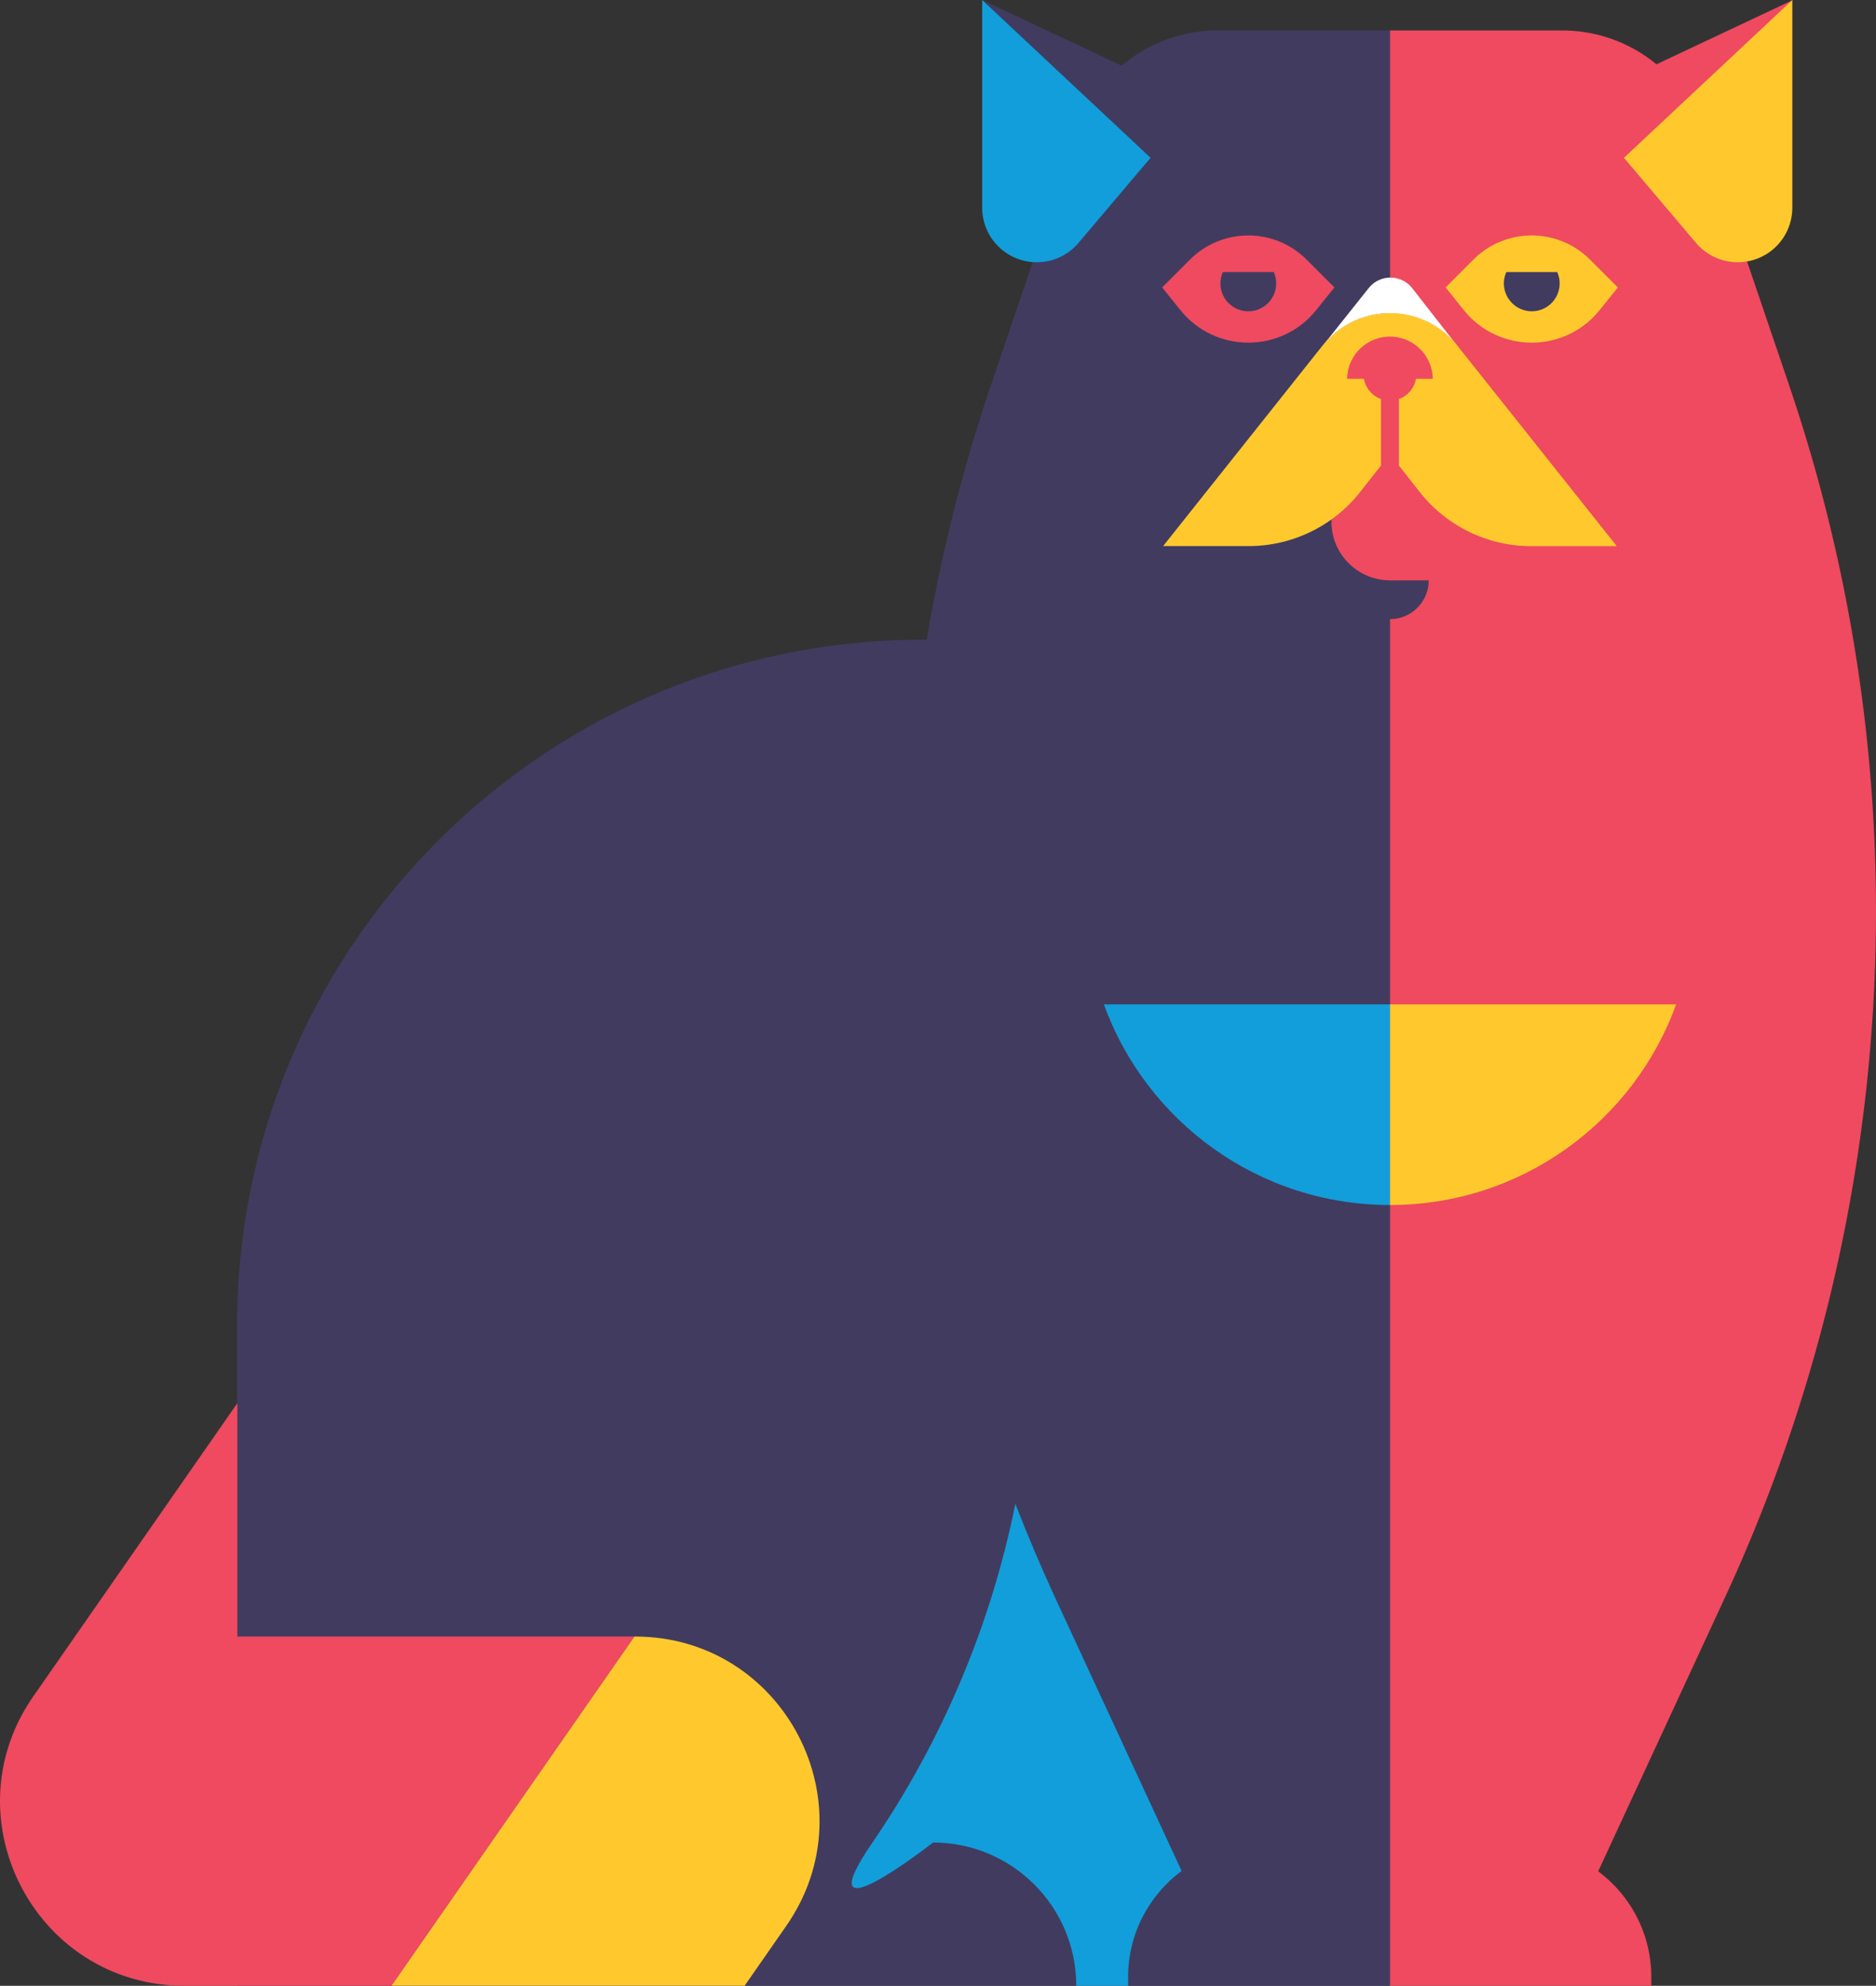
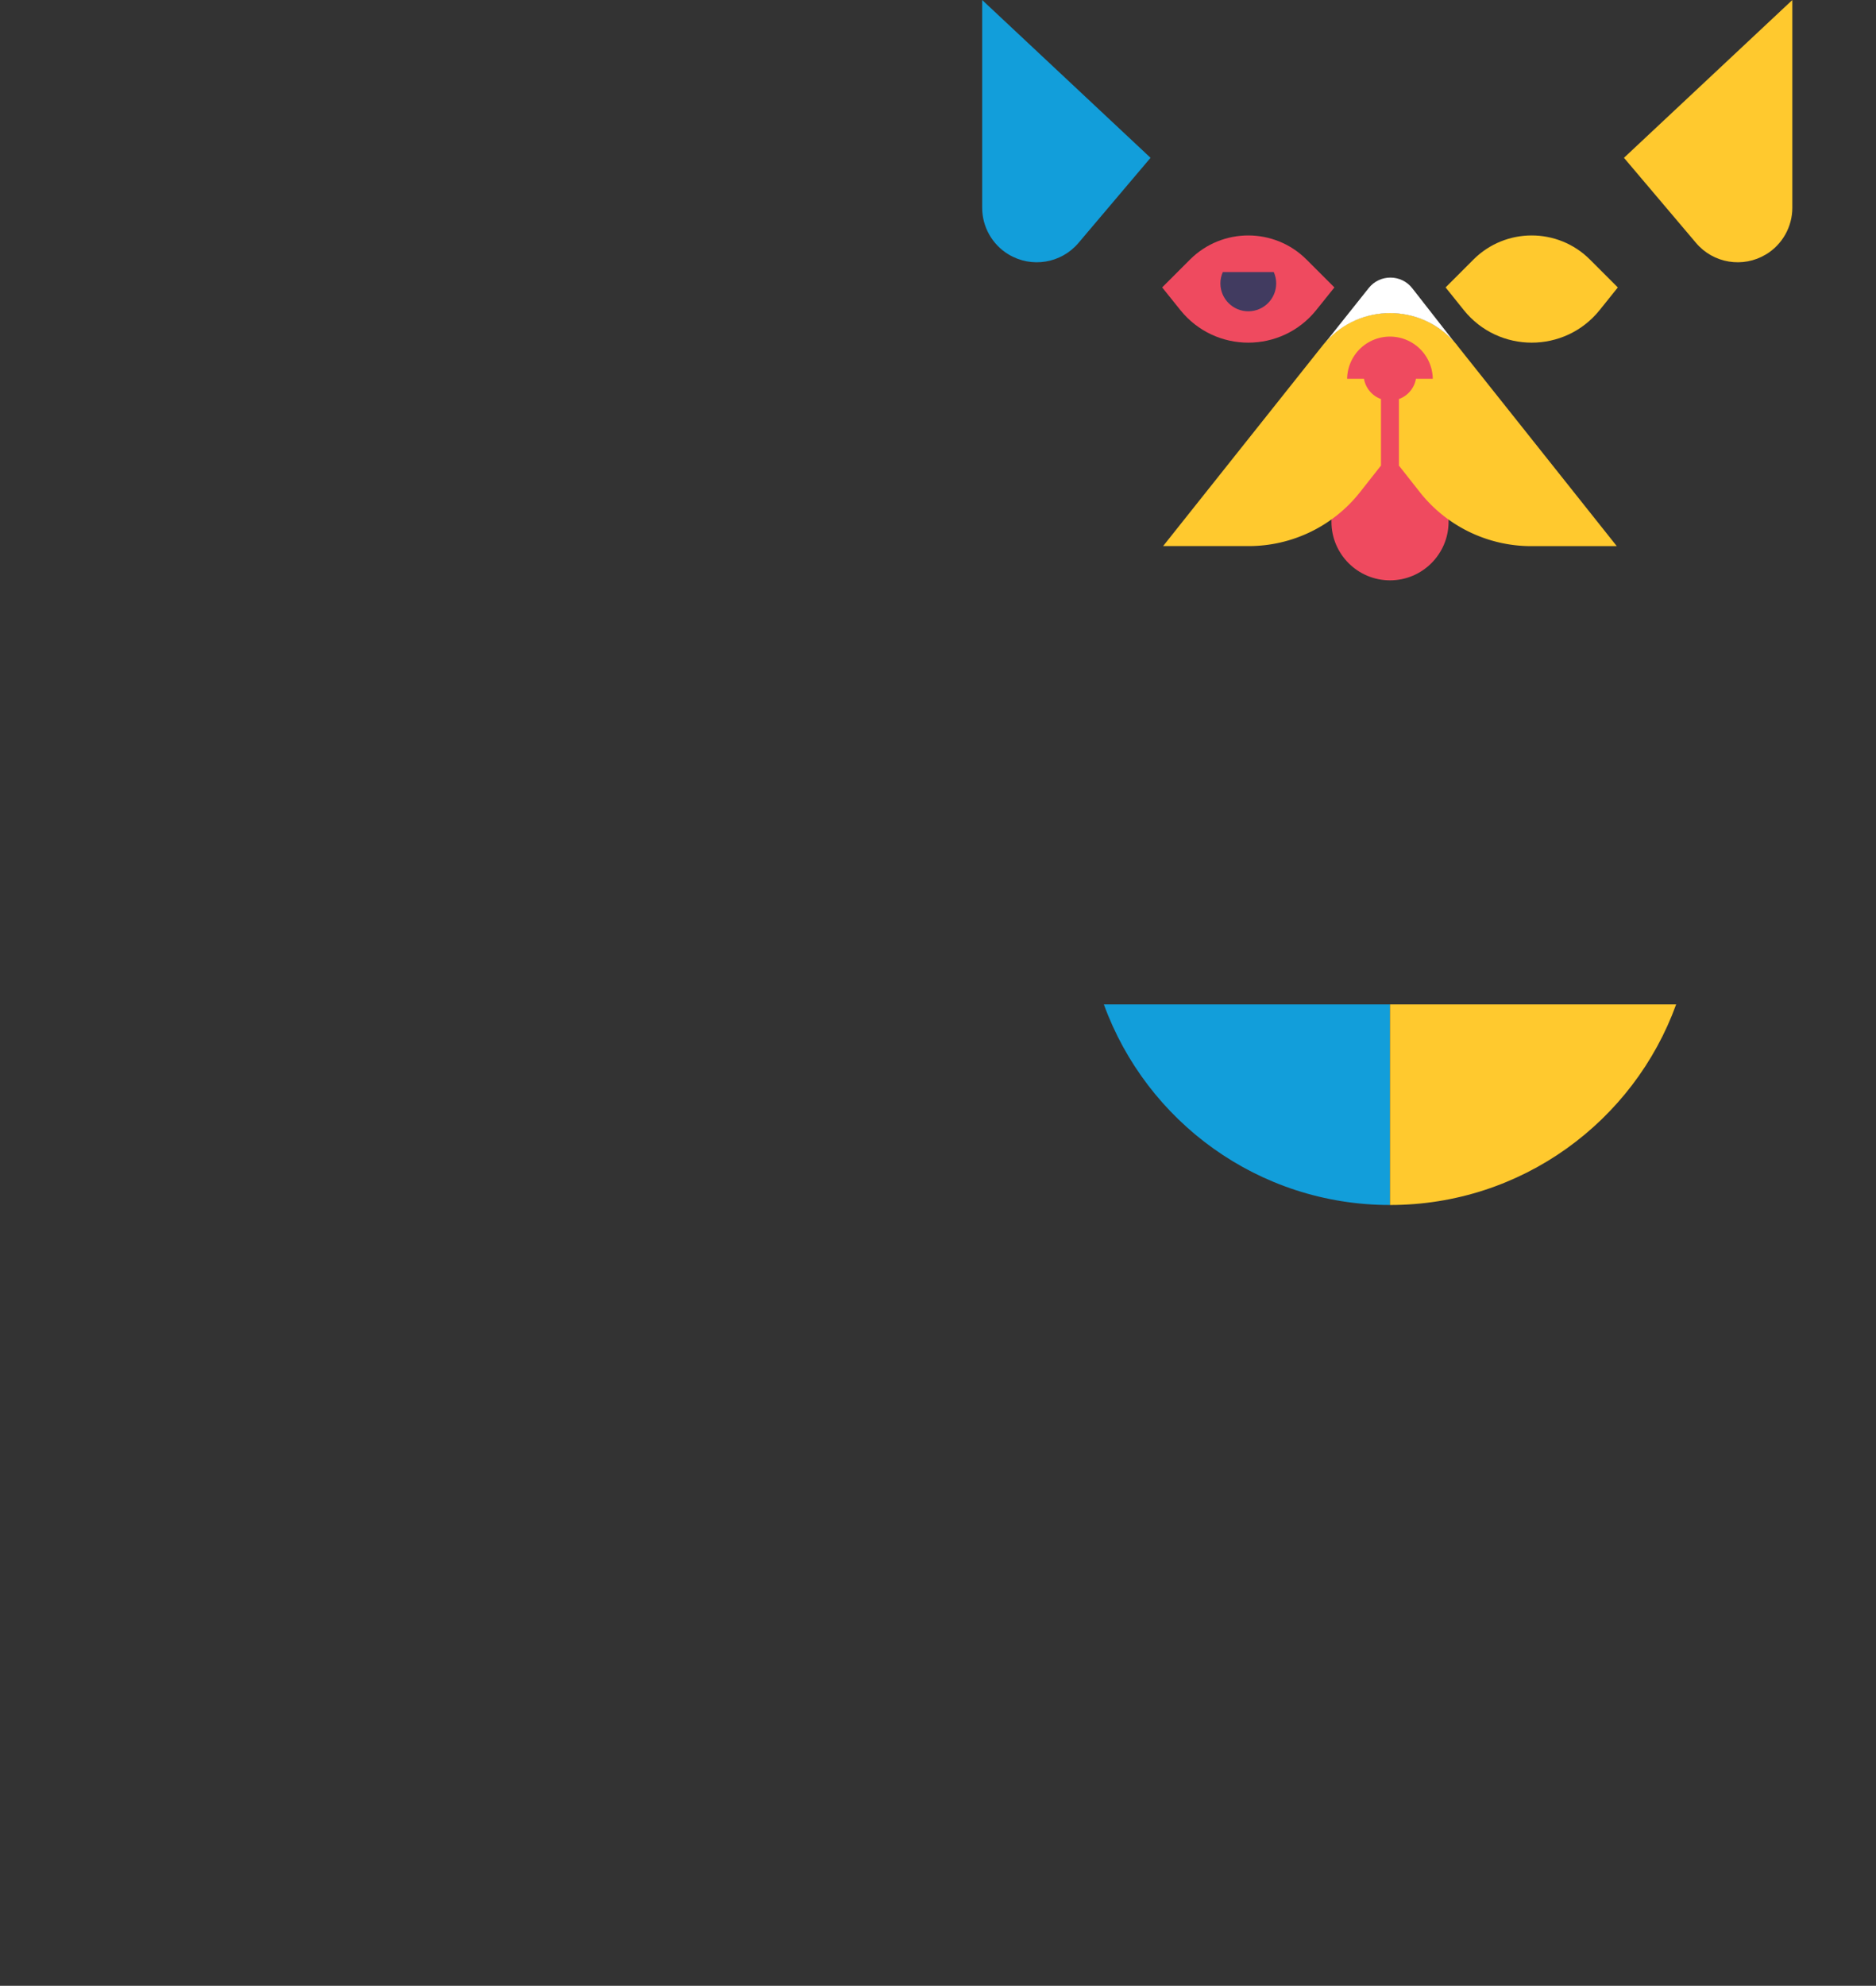
<svg xmlns="http://www.w3.org/2000/svg" width="361" height="382.04" viewBox="0 0 361 382.04">
  <rect x="0" y="0" width="361" height="382.04" fill="#333333" stroke="none" />
-   <path d="M267.48 111.65V5.85h-33.13a28.57 28.57 0 0 0-18.49 6.79L189.01 0l20.92 19.61a28.712 28.712 0 0 0-2.64 5.63L190.7 74.05a314.732 314.732 0 0 0-12.36 49.02h-.68c-72.92 0-132.04 59.12-132.04 132.04v126.92H207.1c0-15.22-12.34-27.56-27.56-27.56h-11.66c13.5-19.73 22.81-41.9 27.5-65.17 2.38 6.11 4.93 12.18 7.71 18.16l24.3 52.48c-6.25 4.61-10.3 12.03-10.3 20.4v1.7h50.4V119.09c4.11 0 7.44-3.33 7.44-7.44h-7.44Z" style="fill:#413b60;stroke-width:0" />
-   <path d="m227.39 359.95-24.3-52.48c-2.77-5.99-5.33-12.05-7.71-18.16-4.69 23.27-14 45.44-27.5 65.17s11.66 0 11.66 0c15.22 0 27.56 12.34 27.56 27.56h9.99v-1.7c0-8.36 4.06-15.78 10.3-20.4Z" style="fill:#129eda;stroke-width:0" />
-   <path d="m344.26 74.05-16.59-48.81a28.52 28.52 0 0 0-2.98-6.19L345.01 0l-26.25 12.37c-5-4.11-11.36-6.51-18.15-6.51h-33.13v105.8h7.44c0 4.11-3.33 7.44-7.44 7.44v262.95h50.28v-1.7c0-8.33-4.02-15.71-10.22-20.33l24.33-52.54a314.533 314.533 0 0 0 12.39-233.42ZM6.42 326.34l39.25-56.38v44.89h76.43l-46.76 67.19h67.95H35.51c-28.64 0-45.45-32.2-29.09-55.7Z" style="fill:#ef4a5f;stroke-width:0" />
-   <path d="M122.1 314.85h.1c28.63 0 45.45 32.19 29.09 55.69l-8 11.49H75.34l46.76-67.19Z" style="fill:#ffc92e;stroke-width:0" />
  <path d="M194.09 48.96c-3.16-1.9-5.09-5.32-5.09-9V0l32.4 30.36-13.87 16.38c-3.33 3.94-9.03 4.87-13.45 2.21Z" style="fill:#129eda;stroke-width:0" />
  <path d="M267.48 111.65c6.22 0 11.27-5.05 11.27-11.27v-34.5l-9.98-4.33-12.56 4.33v34.5c0 6.22 5.05 11.27 11.27 11.27ZM223.64 55.3l3.5 4.36c6.71 8.35 19.43 8.35 26.14 0l3.5-4.36-5.36-5.36c-6.19-6.19-16.24-6.19-22.43 0l-5.36 5.36Z" style="fill:#ef4a5f;stroke-width:0" />
  <path d="M245.11 52.34c.3.67.47 1.4.47 2.18 0 2.97-2.41 5.37-5.37 5.37s-5.37-2.41-5.37-5.37c0-.78.17-1.51.47-2.18h9.81Z" style="fill:#413b60;stroke-width:0" />
  <path d="M267.48 193.24v38.59c-25.33 0-46.89-16.08-55.06-38.59h55.06Z" style="fill:#129eda;stroke-width:0" />
  <path d="M322.54 193.24c-8.16 22.51-29.73 38.59-55.06 38.59v-38.59h55.06Zm17.27-144.28c3.16-1.9 5.09-5.32 5.09-9V0l-32.4 30.36 13.87 16.38c3.33 3.94 9.03 4.87 13.45 2.21Zm-61.63 6.34 3.5 4.36c6.71 8.35 19.43 8.35 26.14 0l3.5-4.36-5.36-5.36c-6.19-6.19-16.24-6.19-22.43 0l-5.36 5.36Z" style="fill:#ffc92e;stroke-width:0" />
-   <path d="M299.66 52.34c.3.67.47 1.4.47 2.18 0 2.97-2.41 5.37-5.37 5.37s-5.37-2.41-5.37-5.37c0-.78.17-1.51.47-2.18h9.81Z" style="fill:#413b60;stroke-width:0" />
  <path d="M280.43 66.46c-6.63-8.33-19.28-8.33-25.91 0l-30.7 38.6h16.47c8.36 0 16.27-3.83 21.44-10.4l4.01-5.09v-12.8a5.065 5.065 0 0 1-3.27-3.9h-3.24a8.241 8.241 0 0 1 16.48 0h-3.24a5.065 5.065 0 0 1-3.27 3.9v12.81l4.01 5.09a27.3 27.3 0 0 0 21.44 10.4h16.47l-30.7-38.6Z" style="fill:#ffc92e;stroke-width:0" />
  <path d="m279.88 65.84-8.12-10.39c-2.12-2.71-6.22-2.73-8.37-.04l-8.3 10.42c6.57-7.47 18.23-7.46 24.8.01Z" style="fill:#fff;stroke-width:0" />
</svg>